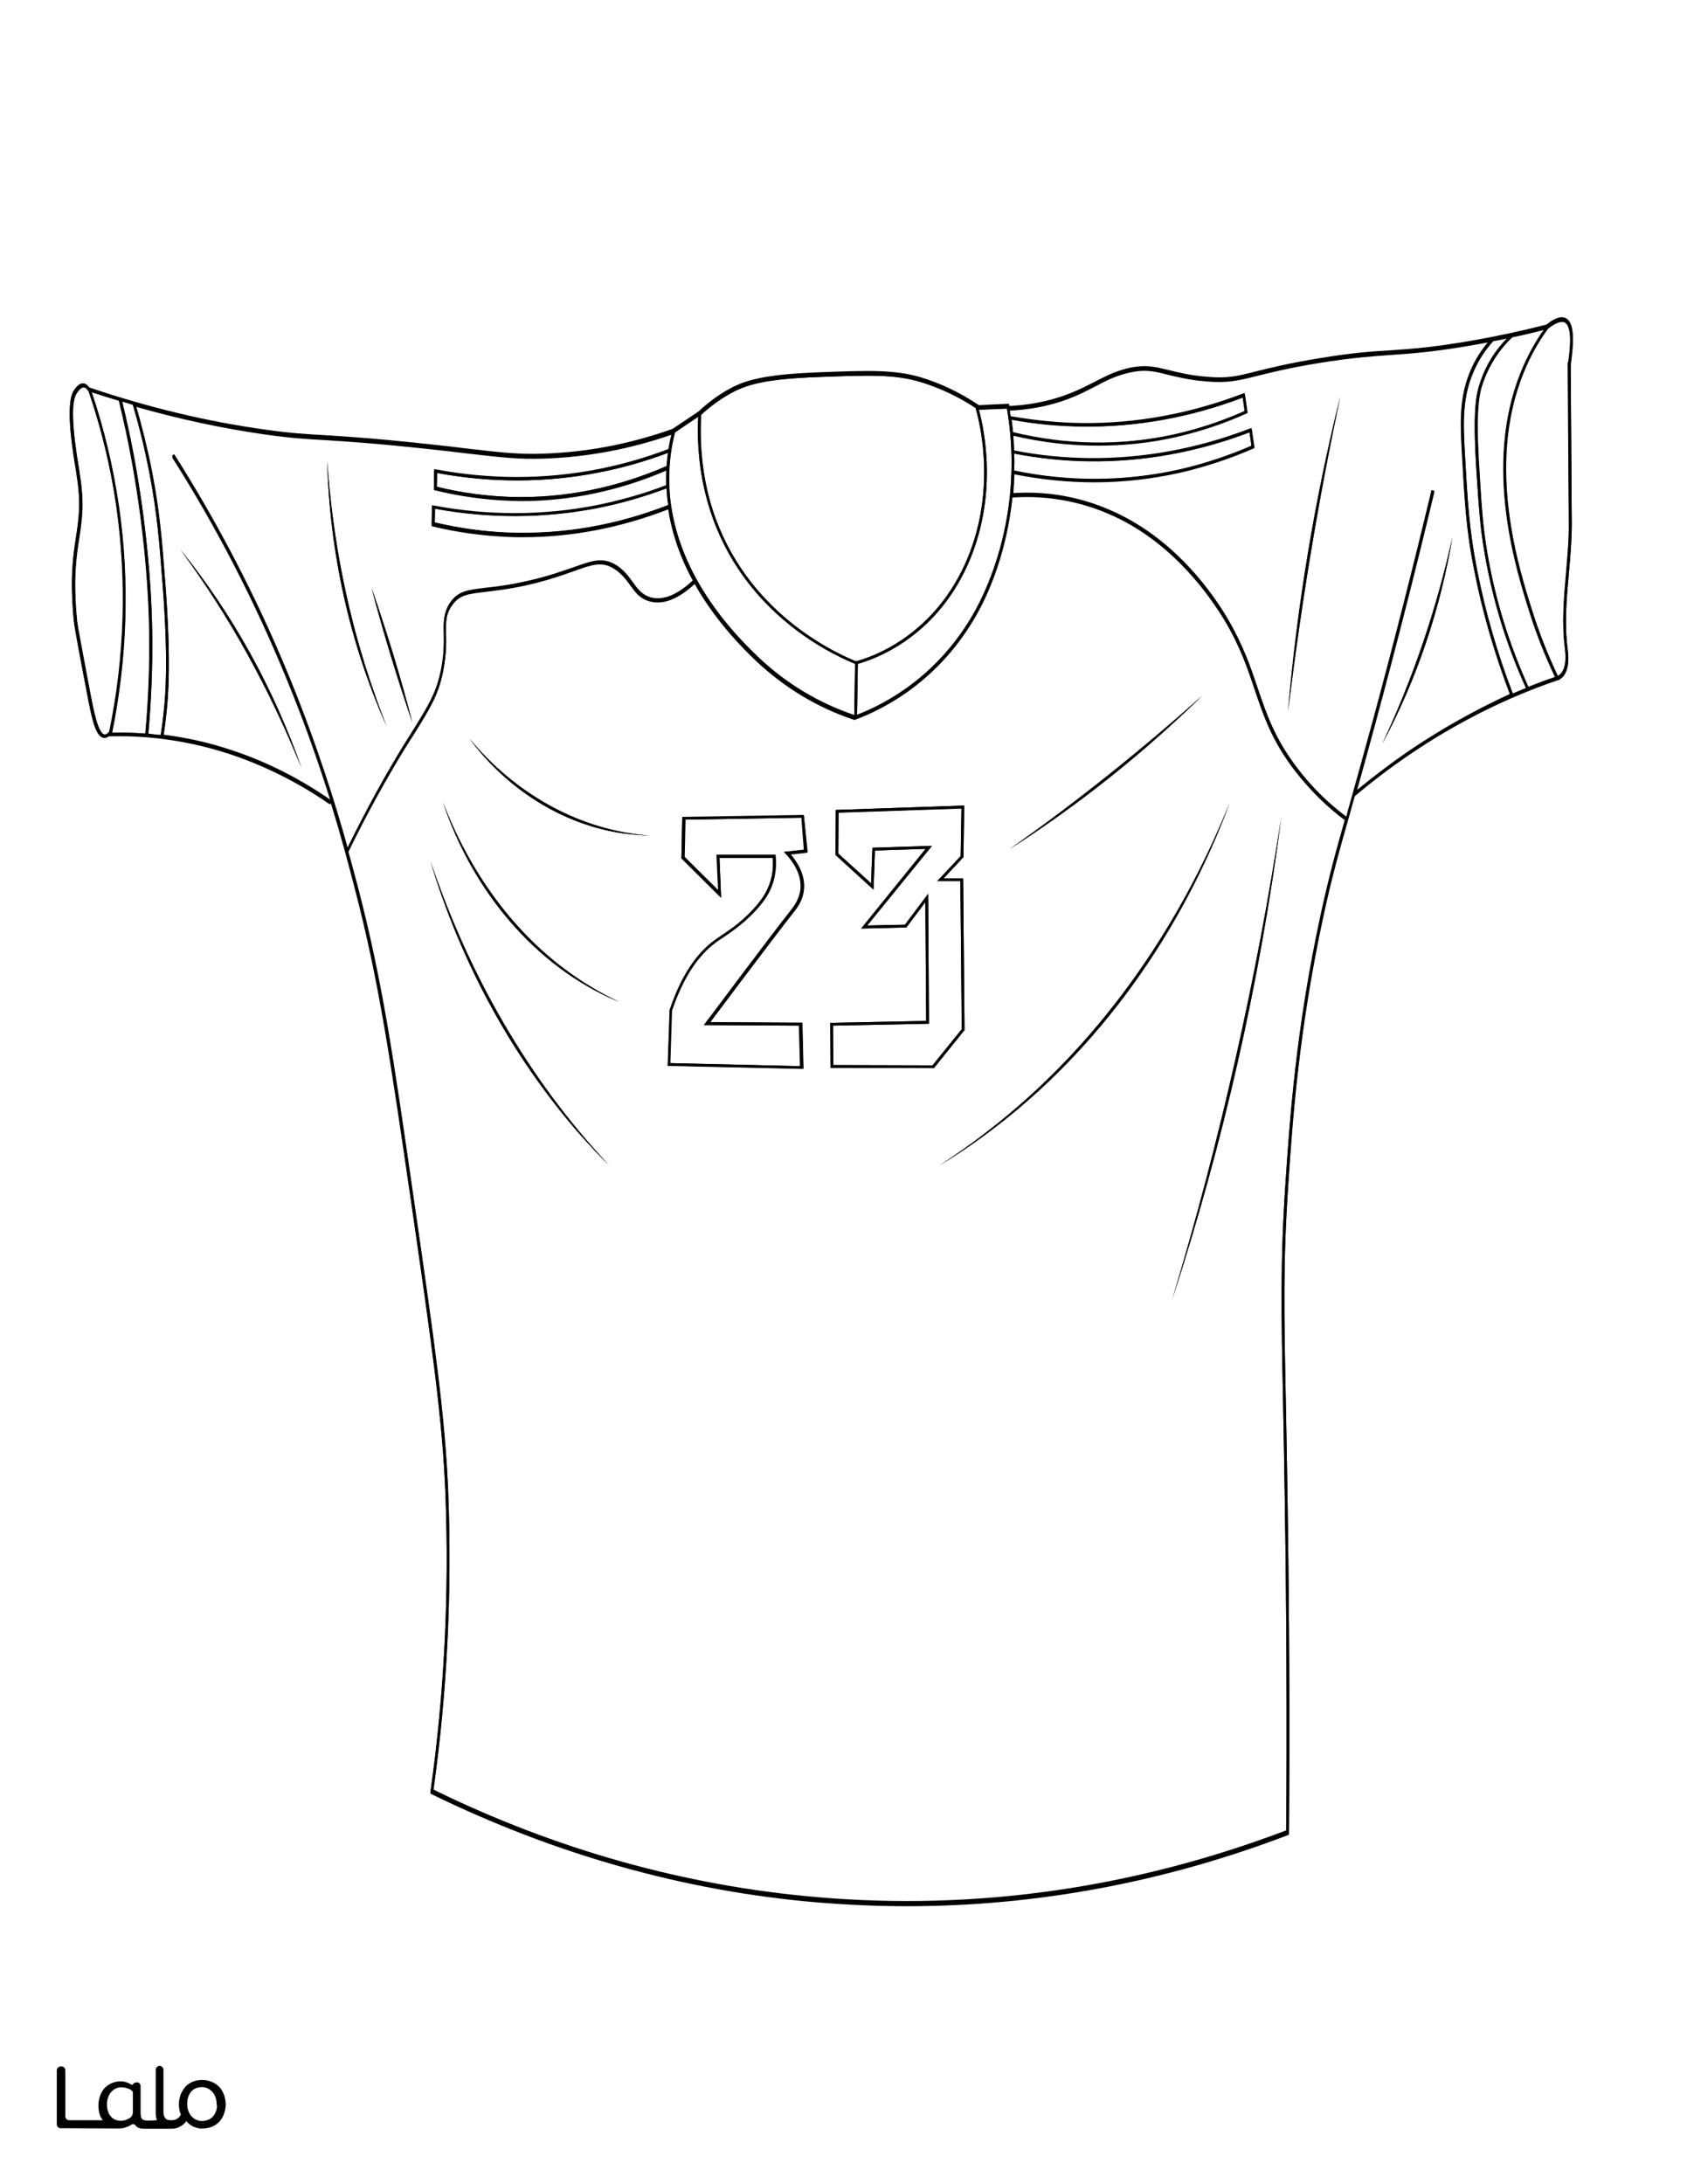
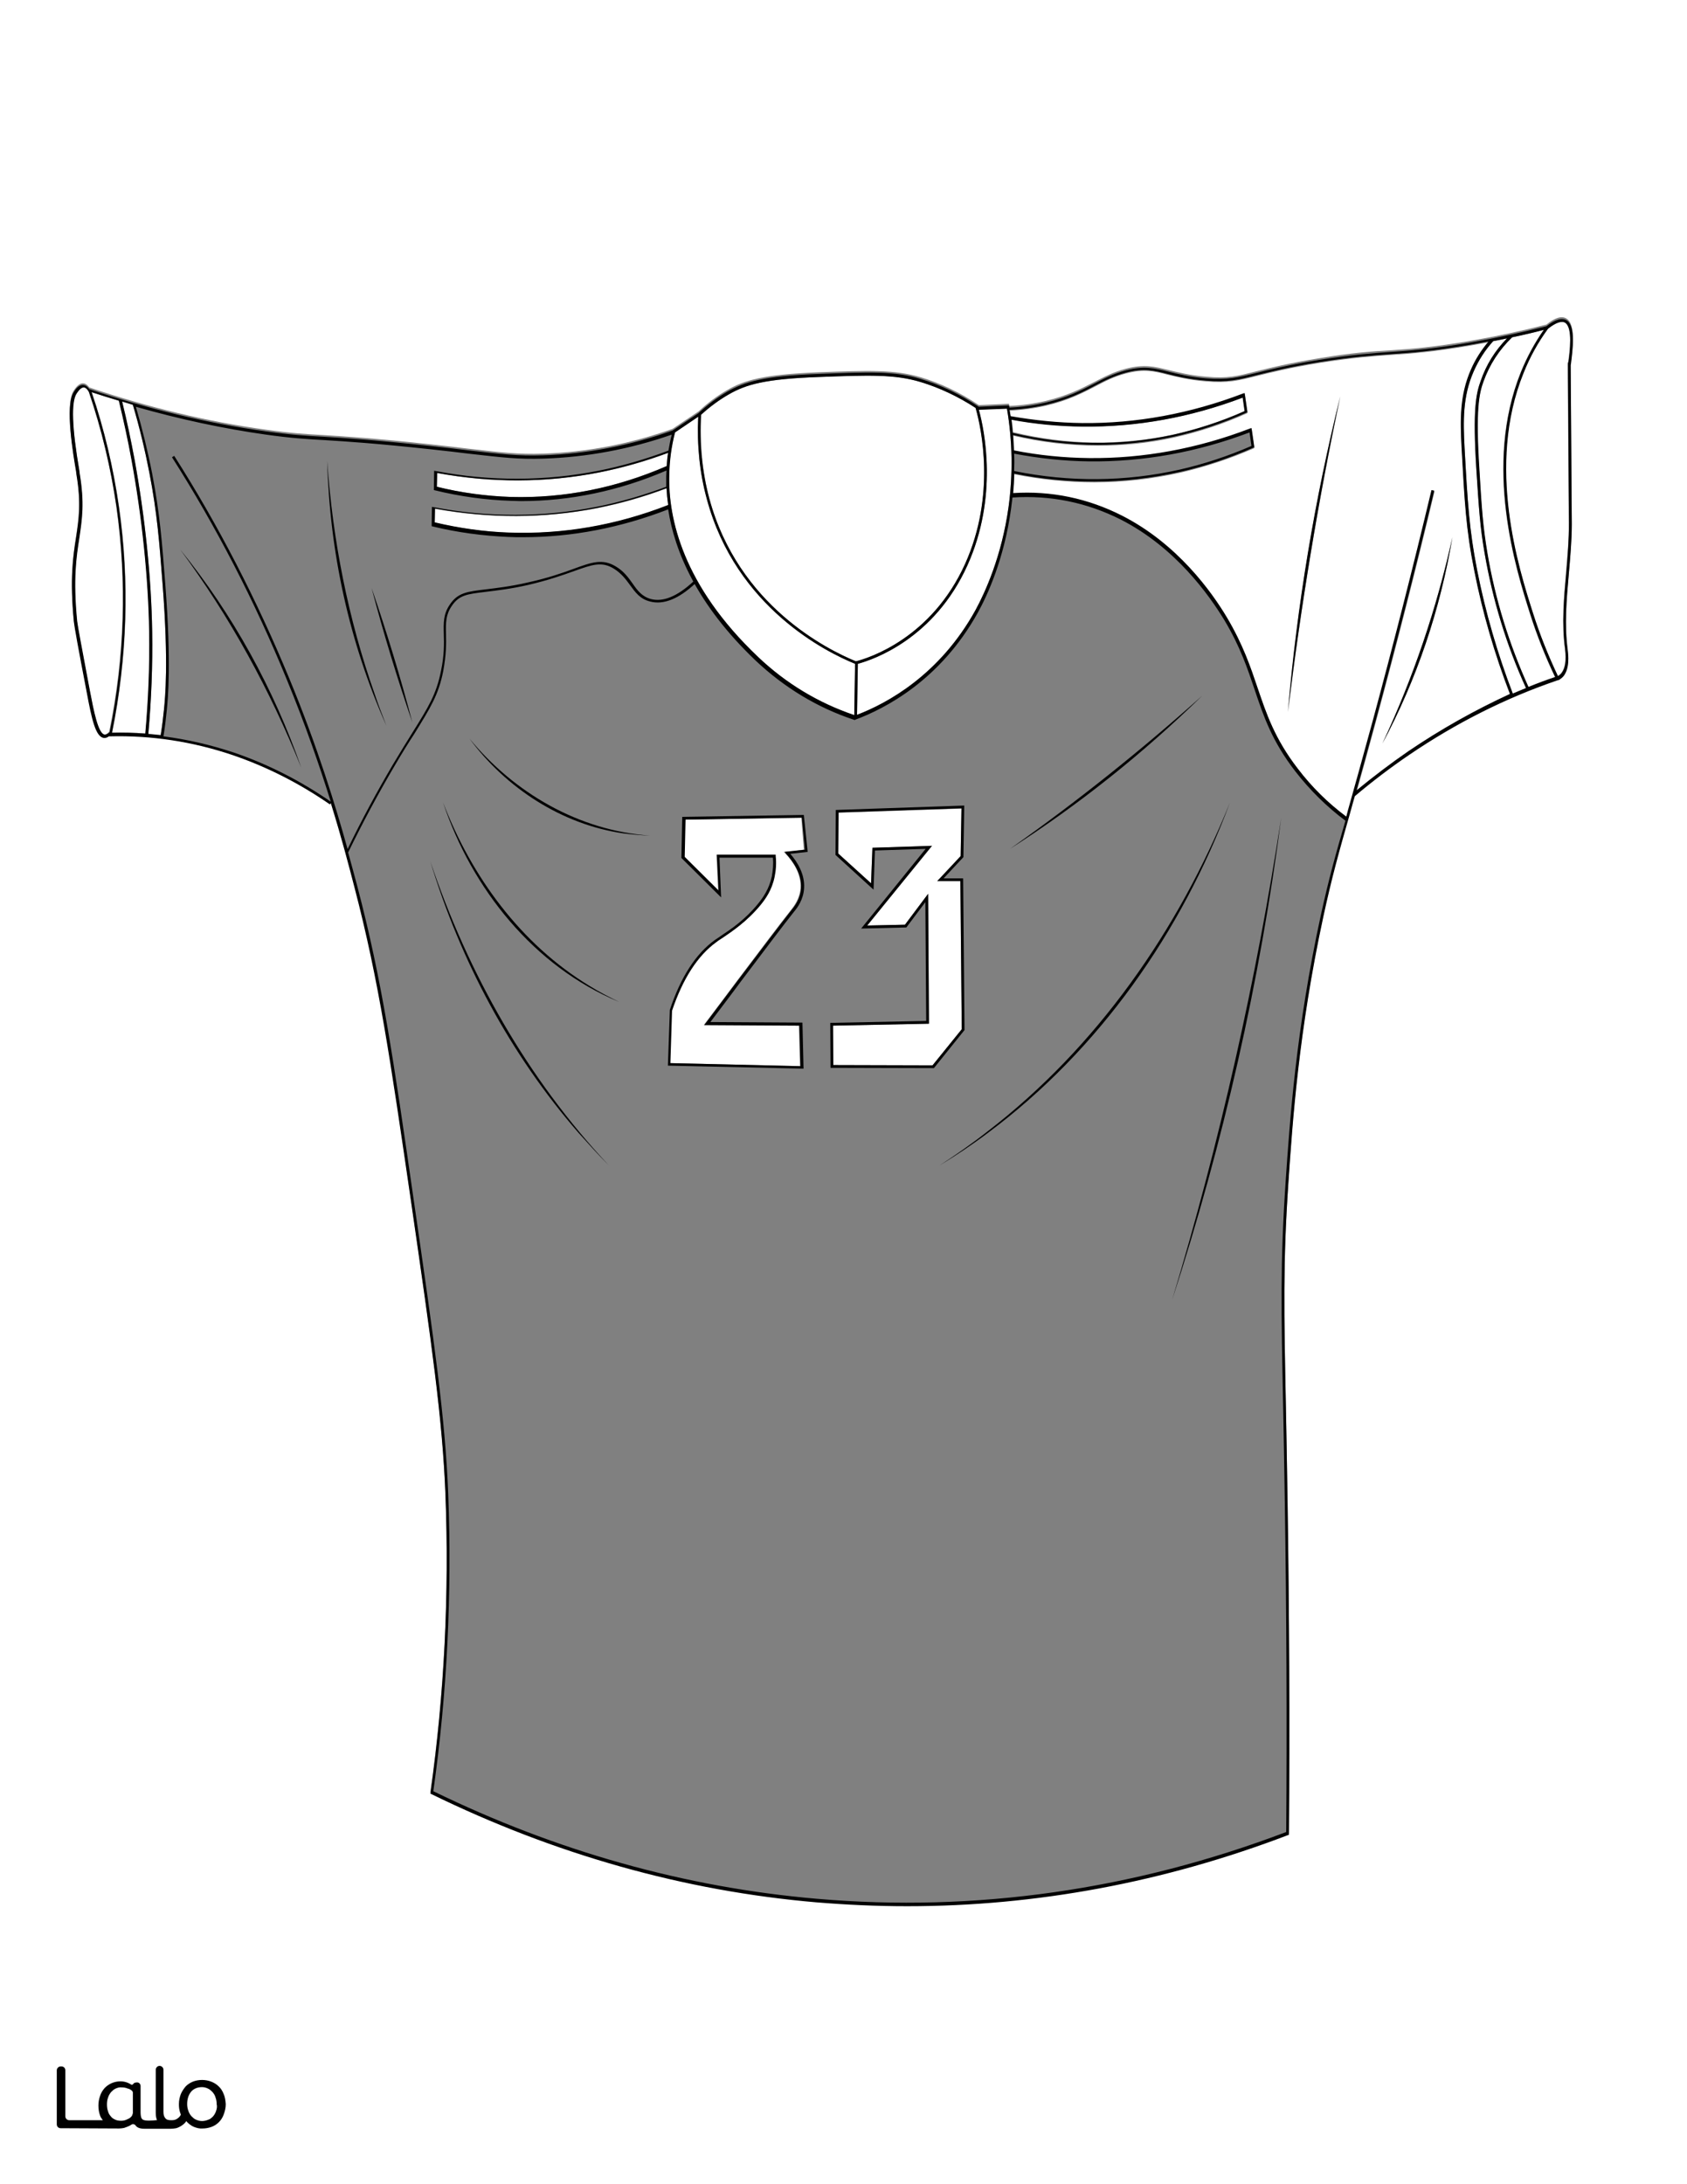
<svg xmlns="http://www.w3.org/2000/svg" version="1.1" id="Layer_1" data-layer="Layer_1" x="0px" y="0px" viewBox="0 0 612 792" style="enable-background:new 0 0 612 792;" xml:space="preserve">
  <rect x="0" y="0" width="612" height="792" fill="#808080" stroke="none" />
  <style type="text/css">
	.st0{fill:#FFFFFF;}
	.st1{fill:#010101;}
</style>
  <g id="Black">
-     <rect x="20.6" y="24.1" width="570.1" height="736.3" />
-   </g>
+     </g>
  <g id="Color">
    <path class="st0" d="M58.3,266.5c0.5-3.1,0.9-6.3,1.2-9.4c0.4-4.1,1.7-16.6-0.5-45.2c-1.2-15.6-2-26-4.8-40.5   c-1.6-8.4-3.7-16.7-6-24.7c-1.3-0.4-2.6-0.8-3.9-1.2c1.7,6.9,3.2,13.9,4.5,21c3.8,20.8,6.1,42.9,6.4,62.4   c0.2,12.3-0.3,24.8-1.4,37.1C55.3,266.2,56.8,266.4,58.3,266.5z" />
    <path class="st0" d="M42.2,183.8c-2-14.2-5.4-28.2-10-41.7c-0.3-0.6-1-1.6-1.8-1.7c-1.2-0.1-2.2,1.5-2.7,2.2c-2,3-1.6,12.4,1,28   l0.1,0.9c1.8,10.8,0.9,16.6-0.1,23.4c-1.1,7-2.3,14.9-0.8,30.3c0.2,1.8,1.6,9.6,4.6,25.1c1.4,7.4,3,15.8,5.4,16   c0.5,0.1,1.1-0.3,1.7-1C45.2,238.2,46,210.7,42.2,183.8z" />
    <path class="st0" d="M157.8,184.5l-0.1,5c8.9,2.1,17.9,3.3,26.9,3.7c19.5,0.7,38.9-2.6,57.8-10c-0.3-2.1-0.5-4.1-0.6-6.1   c-8.2,3.1-16.7,5.5-25.2,7.2C197.3,188,177.5,188.1,157.8,184.5z" />
    <path class="st0" d="M217.3,171.3c-19.3,3.8-39.1,3.9-58.8,0.2l-0.1,5c8.8,2.2,17.9,3.4,26.9,3.7c19.1,0.6,38.1-3.2,56.5-11.2   c0.1-1.6,0.3-3.2,0.5-4.8C234.2,167.3,225.8,169.7,217.3,171.3z" />
    <path class="st0" d="M54.2,229c-0.3-19.4-2.6-41.5-6.4-62.2c-1.3-7.2-2.9-14.4-4.6-21.5c-3.3-1-6.6-2-9.9-3.1   c4.5,13.4,7.8,27.3,9.9,41.5c3.9,27.1,3,54.7-2.5,82c4-0.1,8.1,0,12.1,0.3C53.9,253.7,54.4,241.2,54.2,229z" />
-     <path class="st0" d="M427.9,170.2c8.8-2,17.6-4.9,26.1-8.6l-0.7-4.9c-19,7.2-38.5,10.8-58.1,10.5c-9.1-0.1-18.3-1-27.3-2.8   c0.1,2.1,0.1,4.1,0,6.2C388.1,174.8,408.3,174.6,427.9,170.2z" />
    <path class="st0" d="M425.5,157.6c8.8-1.9,17.6-4.8,26.1-8.6l-0.7-4.9c-19,7.2-38.5,10.8-58.1,10.5c-8.6-0.1-17.3-0.9-25.8-2.5   c0.2,1.5,0.4,3.1,0.5,4.6C386.9,161.4,406.4,161.7,425.5,157.6z" />
    <path class="st0" d="M275,238.2c10.1,9.6,21.9,16.7,34.9,21.1l0.3-18.6c-10.1-4.1-43.2-20.2-53.8-59.8c-2.5-9.4-3.6-19.5-3.1-29.8   l-8.5,5.7c-1.3,5.1-2,10.3-2.1,15.4C242.4,188,247.7,212.3,275,238.2z" />
    <path class="st0" d="M290.7,296.5l-42.2,0.7l-0.3,13.5l12.3,12.2l-0.6-13h21.3l0,0.5c0.2,2.6,0.1,5.1-0.4,7.6   c-1,4.8-3.3,8-5.2,10.3c-4.8,5.9-10.1,9.5-13.7,11.8c-0.8,0.6-1.6,1.1-2.2,1.5c-6.8,4.9-12.2,13.3-16.1,24.9l-0.6,19l47.2,1.1   l-0.4-14.7l-34.5-0.2l0.6-0.8c4.2-5.5,8-10.6,11.5-15.3c8.7-11.5,15.6-20.7,19.6-25.7c0.9-1.2,3.1-3.9,3.4-7.9   c0.3-5.1-2.7-9.6-5.4-12.4l-0.7-0.7l7.3-0.8L290.7,296.5z" />
    <path class="st0" d="M257.3,180.7c10.5,39,43.1,55,53.2,59.1c4.8-1.2,27.4-8.4,39.6-35.3c11.3-25,5.9-49.4,3.9-56.3l-0.1-0.3   c-6.4-4.2-13.1-7.4-20-9.4c-9.3-2.8-18.5-2.5-36.8-1.8c-19.6,0.7-26.4,2.7-32.7,6.3c-3.5,2-6.9,4.5-10,7.4   C253.8,160.9,254.8,171.1,257.3,180.7z" />
    <path class="st0" d="M351,204.9c-12,26.6-34.1,34.2-39.8,35.8l-0.3,18.5c10.9-4.2,30-14.5,43-38c3.4-6.2,9.5-19.4,12-37.5   c1.6-11.8,1.4-23.8-0.6-35.6l-10.2,0.4C357.2,156.2,362.1,180.2,351,204.9z" />
    <path class="st0" d="M546.7,122.7c-1.6,0.4-3.3,0.7-5,1c-3,3.2-5.3,6.9-7.1,11c-4,9.1-3.8,17.9-3.3,27.6   c1.1,19.8,1.6,29.7,4.6,44.6c3,15.2,7.3,30.2,12.9,44.6c1.6-0.7,3.2-1.4,4.8-2c-7.1-15.5-12.1-31.9-15-48.8   c-1.6-9.5-2.1-16.5-3-30.3c-1.4-22.1-0.1-27.7,1.6-32.4C539.2,132.2,542.4,127.1,546.7,122.7z" />
    <path class="st0" d="M534.9,207.1c-3-14.9-3.5-24.9-4.6-44.7c-0.5-9.9-0.7-18.8,3.4-28.1c1.6-3.7,3.8-7.2,6.4-10.2   c-2.2,0.4-4.4,0.8-6.6,1.2c-13.4,2.3-21.2,2.9-28.7,3.4c-7,0.5-14.2,1-26.1,2.9c-11.1,1.8-17.7,3.5-22.6,4.7   c-6.8,1.7-10.6,2.7-18.6,2c-6.2-0.5-10.4-1.6-13.8-2.4c-5-1.3-8.6-2.2-15.1-0.5c-4.4,1.1-7.8,2.9-11.4,4.8c-4.5,2.3-9.6,5-17.7,6.9   c-4.3,1-8.8,1.6-13.2,1.8c0.1,0.8,0.2,1.5,0.4,2.3c8.6,1.6,17.3,2.4,26,2.5c19.6,0.2,39.3-3.4,58.3-10.7l0.6-0.2l1,6.9l-0.3,0.2   c-8.6,3.9-17.6,6.8-26.6,8.8c-9.1,2-18.2,2.9-27.4,2.9c-10.2,0-20.5-1.2-30.7-3.6c0.2,1.9,0.3,3.8,0.3,5.6c9,1.7,18.2,2.7,27.3,2.8   c19.6,0.2,39.3-3.4,58.3-10.7l0.6-0.2l1,6.9l-0.3,0.2c-8.7,3.8-17.6,6.7-26.6,8.8c-10.3,2.3-20.7,3.5-31.2,3.5   c-9.6,0-19.3-1-29-2.9c-0.1,2.4-0.2,4.7-0.4,7.1c13.9-0.9,27.3,1.8,39.6,8.2c20,10.3,32.4,27.5,38,36.9c5.8,9.8,8.5,17.7,11.1,25.5   c3.2,9.4,6.2,18.4,14.6,29.3c5.1,6.6,11,12.5,17.6,17.4c0.2-0.7,0.4-1.5,0.6-2.3c2.3-8.1,5.2-18.2,8.9-32.1   c7.6-28.1,14.8-56.4,21.4-84l1,0.2c-6.6,27.7-13.8,55.9-21.4,84c-2.7,10-4.9,18-6.8,24.7c6.1-5.1,12.4-9.9,18.8-14.2   c11.8-8,24.1-14.9,36.9-20.5C542.3,237.4,537.9,222.3,534.9,207.1z M467.3,258.2c3.3-38.6,9.6-76.9,19-114.5   C478.2,181.5,471.9,219.8,467.3,258.2z M501.5,269.6c11.3-23.9,19.7-49,25.4-74.8C522.5,220.9,514,246.3,501.5,269.6z" />
-     <path class="st0" d="M470,279.2c-8.5-11.1-11.6-20.1-14.8-29.6c-2.6-7.7-5.3-15.6-11-25.3c-5.5-9.3-17.8-26.4-37.6-36.5   c-12.2-6.3-25.4-9-39.3-8c-0.1,1.3-0.3,2.7-0.5,4c-2.5,18.3-8.7,31.5-12.1,37.8c-13.5,24.5-33.7,34.9-44.5,38.8l-0.2,0.1l-0.2-0.1   c-13.3-4.4-25.3-11.7-35.7-21.5c-21.4-20.3-29.4-39.7-31.7-54.8c-17.2,6.7-34.9,10.1-52.7,10.1c-1.8,0-3.5,0-5.3-0.1   c-9.2-0.4-18.4-1.6-27.4-3.8l-0.4-0.1l0.1-7l0.6,0.1c19.8,3.7,39.6,3.7,59-0.1c8.5-1.7,17.1-4.1,25.4-7.3c0-1.3-0.1-2.6,0-3.8   c0-0.7,0-1.4,0.1-2.1c-17.2,7.4-34.9,11.1-52.8,11.1c-1.2,0-2.5,0-3.7-0.1c-9.2-0.3-18.4-1.5-27.5-3.8l-0.4-0.1l0.1-7l0.6,0.1   c19.8,3.7,39.6,3.7,59-0.1c8.5-1.7,17.1-4.1,25.4-7.3c0.3-2,0.7-3.9,1.2-5.8c-15.2,5.3-30.8,8.2-46.5,8.7   c-9.2,0.3-14.9-0.4-27.2-1.8c-3.9-0.5-8.4-1-13.9-1.6c-20.3-2.2-30.2-2.8-38.1-3.3c-7.1-0.4-12.2-0.7-21.5-2   c-15.6-2.2-31.4-5.6-47.2-10.1c2.3,7.9,4.3,16,5.9,24.2c2.8,14.5,3.6,24.9,4.8,40.6c2.2,28.6,0.9,41.2,0.5,45.3   c-0.3,3.1-0.7,6.3-1.2,9.4c8.7,1.1,17.2,3,25.6,5.9c12.2,4.1,24,10.1,35.1,17.8c-4-12.8-9.2-27.9-16-44.4   c-11.6-28.3-25.6-55.4-41.6-80.5l0.8-0.5c16,25.2,30.1,52.3,41.7,80.6c10.2,24.9,16.9,46.5,21.2,62c5.2-10.6,10.7-20.9,16.4-30.6   c2.7-4.6,5-8.3,7.1-11.6c5.8-9.3,8.7-13.9,10.4-22.5c1.1-5.8,1-9.9,1-13.2c-0.1-4.2-0.1-7.3,2.2-10.8c2.9-4.3,6.3-4.7,13.1-5.5   c3.9-0.4,8.7-1,15.2-2.5c7.2-1.6,12.4-3.5,16.5-4.9c6.8-2.4,10.5-3.8,15.4-0.9c2.9,1.8,4.6,4.1,6.1,6.2c1.8,2.5,3.4,4.7,6.6,5.6   c4.5,1.2,9.7-0.9,15.5-6.4l0.7,0.7c-6,5.7-11.6,7.9-16.5,6.6c-3.6-1-5.3-3.4-7.2-5.9c-1.5-2.1-3.1-4.3-5.9-6   c-4.4-2.7-7.8-1.5-14.5,0.9c-4.1,1.5-9.3,3.3-16.6,5c-6.5,1.5-11.4,2-15.3,2.5c-6.7,0.8-9.7,1.1-12.4,5.1c-2.2,3.3-2.1,6-2.1,10.2   c0.1,3.4,0.2,7.6-1,13.4c-1.7,8.8-4.6,13.5-10.5,22.8c-2,3.2-4.3,6.9-7.1,11.5c-5.9,10-11.6,20.6-16.9,31.5   c1.3,4.7,2.4,8.8,3.3,12.2c9,34.2,13.1,62.5,20.5,113.9c7.6,52.5,11.4,78.9,12.5,106.5c1.4,36-0.4,72.3-5.4,107.8   c44.5,21.8,91.4,34.9,139.1,39c57.6,5,114.9-3.2,170.3-24.2c0.3-40.1,0.1-80.2-0.5-119.4c-0.2-13.3-0.4-24.6-0.6-34.5   c-0.7-35-1.1-52.6,0.9-82c1.5-21.9,3.7-54.9,12.8-96.7c2.9-13.2,5.2-21.8,8.9-34.7C481.3,292.1,475.2,286.1,470,279.2z    M109.4,278.4c-11.4-28-25.9-54.7-43.9-79.1C84.5,222.8,99.3,249.8,109.4,278.4z M118.7,167.2c2,28.7,7.5,57.2,17.2,84.4   c1.3,3.9,2.8,7.7,4.3,11.6C126.8,233,119.6,200.1,118.7,167.2z M134.8,213.2c5.6,16,10.6,32.4,14.8,48.8   C144.1,245.9,139.1,229.6,134.8,213.2z M209.9,410.8c-24.7-28.5-42.9-62.5-53.7-98.6c13.7,40.7,35.3,79,64.8,110.3   C217.1,418.7,213.4,414.8,209.9,410.8z M160.7,290.9c10.3,26.9,28.1,51.4,53,66.5c3.5,2.2,7.2,4.1,10.9,5.9   C193.7,350.5,171.1,322.2,160.7,290.9z M226.2,302.2c-22.4-3.1-42.6-16.4-55.9-34.4c16.3,19.7,39.7,33.4,65.5,35.2   C232.6,302.9,229.4,302.6,226.2,302.2z M291.6,322.1c-0.3,4.3-2.6,7.2-3.5,8.4c-4,5.1-10.9,14.2-19.6,25.7   c-3.4,4.4-7,9.3-10.9,14.5l33.4,0.2l0.4,16.7l-49.2-1.1l0.7-20.2c3.9-11.8,9.5-20.4,16.4-25.4c0.6-0.5,1.4-1,2.2-1.5   c3.7-2.5,8.7-5.9,13.4-11.6c1.8-2.2,4-5.3,5-9.9c0.5-2.2,0.6-4.5,0.4-6.8H261l0.6,14.5l-14.4-14.3l0.3-14.9l44.1-0.7l1.3,13.5   l-6.3,0.7C289.2,312.7,291.9,317.1,291.6,322.1z M436.1,252.3c-21.3,20.8-44.6,39.4-69.7,55.5C390.7,290.7,413.9,272.1,436.1,252.3   z M301.3,387.2l-0.1-16.3l34.8-0.7l-0.3-43.1l-6.9,9.2l-16.4,0.4l23.4-28.9l-18.4,0.6l-0.5,14.2L303.1,310l0.1-16.3l46.6-1.6   l-0.3,18.7l-7.2,7.7h7.1l0.5,55l-11.1,13.8L301.3,387.2z M358.4,410.7c-5.8,4.3-11.7,8.3-17.8,12c6-3.9,11.9-8,17.5-12.4   c39.8-30.5,69.4-73,88-119.3C428.7,337.9,398.8,380.7,358.4,410.7z M425.2,471.3c17.3-57.3,30.5-115.7,39.6-174.9   C457.1,355.8,443.8,414.4,425.2,471.3z" />
    <path class="st0" d="M0,0v792h612V0H0z M570.1,175.7l0.1,13.9c0,6.1-0.5,12.3-1.1,18.3c-0.8,9-1.6,18.3-0.4,27.2l0,0.1   c0.6,4.3,0.1,7.4-1.5,9.4c-0.5,0.6-1,1.1-1.7,1.4l0,0l-0.1,0c-0.1,0-0.1,0.1-0.2,0.1l0-0.1l-0.2,0.1c-18.8,6.5-36.8,15.5-53.6,26.9   c-6.8,4.6-13.5,9.7-19.9,15.1c-0.6,2-1.1,3.9-1.6,5.7c-4.2,14.7-6.7,23.6-9.8,37.9c-9,41.7-11.3,74.8-12.7,96.6   c-2,29.4-1.6,47-0.9,81.9c0.2,9.9,0.4,21.2,0.6,34.5c0.6,39.2,0.8,79.5,0.5,119.7l0,0.3l-0.3,0.1c-45.1,17.1-91.4,25.8-138.2,25.8   c-10.9,0-21.9-0.5-32.9-1.4c-48-4.1-95.1-17.4-139.8-39.3l-0.3-0.2l0.1-0.4c5-35.6,6.8-71.9,5.4-107.9   c-1.1-27.5-4.9-53.8-12.5-106.4c-7.4-51.4-11.5-79.7-20.5-113.8c-1.9-7.3-4.7-17.8-8.6-30.6l-0.3,0.5   c-11.1-7.7-22.9-13.8-35.3-17.9c-14.5-4.9-29.5-7.2-44.6-6.8l-0.3,0c-0.5,0.4-1.1,0.6-1.6,0.6c-0.1,0-0.2,0-0.2,0   c-2.9-0.3-4.3-6.6-6.3-16.9c-2.9-15.6-4.4-23.4-4.6-25.2c-1.5-15.5-0.3-23.5,0.8-30.5c1-6.7,1.9-12.4,0.1-23.1l-0.1-0.9   c-1-5.9-4.1-23.8-0.9-28.7c0.6-0.9,1.9-2.9,3.6-2.7c0.9,0.1,1.6,0.8,2.1,1.5l0,0c21.3,7.2,42.8,12.4,64,15.3   c9.3,1.3,14.4,1.6,21.5,2c7.9,0.5,17.8,1.1,38.1,3.3c5.5,0.6,10,1.1,13.9,1.6c12.3,1.4,18,2.1,27.1,1.8c15.8-0.5,31.6-3.5,47-9   l9.4-6.3c3.2-3,6.7-5.6,10.3-7.7c6.4-3.7,13.3-5.7,33.2-6.5c18.4-0.7,27.6-1,37.1,1.8c7.3,2.2,14.4,5.6,21.1,10.1l10.9-0.5l0.1,0.4   c0,0.1,0,0.2,0.1,0.4c4.4-0.2,8.8-0.8,13.1-1.8c7.9-1.9,12.8-4.4,17.5-6.8c3.7-1.9,7.1-3.7,11.6-4.9c6.7-1.7,10.4-0.8,15.6,0.5   c3.4,0.8,7.5,1.9,13.6,2.4c7.9,0.7,11.3-0.2,18.3-2c4.9-1.2,11.6-2.9,22.7-4.7c11.9-2,19.2-2.5,26.2-2.9c7.5-0.5,15.2-1.1,28.6-3.4   c9.3-1.6,18.6-3.6,27.6-5.9c3.2-2.6,5.7-3.3,7.4-2.1c3.3,2.2,2.1,10.9,1.5,15.1l-0.1,0.4C569.8,131.9,569.9,146.5,570.1,175.7z" />
    <path class="st0" d="M551.7,134.9c2.2-5.4,5-10.6,8.3-15.3c-3.8,1-7.6,1.9-11.5,2.7c-4.7,4.5-8.2,9.9-10.4,16   c-1.6,4.4-2.9,10.2-1.5,32c0.9,13.8,1.3,20.8,2.9,30.2c2.9,16.8,7.9,33.1,14.9,48.6c3.2-1.3,6.4-2.5,9.7-3.6   c-3.5-7.4-6.6-15.1-9.1-23C549.9,206.4,538,168.8,551.7,134.9z" />
    <polygon class="st0" points="340,319.5 348.5,310.5 348.8,293.2 304.2,294.7 304.1,309.5 316,320.3 316.5,307.4 338.1,306.7    314.6,335.6 328.3,335.3 336.7,324.1 337,371.2 302.2,371.9 302.3,386.2 338.3,386.3 348.9,373.2 348.4,319.5  " />
    <path class="st0" d="M568.9,131.2c0.5-3.7,1.7-12.3-1.1-14.2c-1.3-0.9-3.4-0.1-6.3,2.1c-3.6,5-6.6,10.4-8.9,16.1   c-13.6,33.6-1.7,70.9,3.4,86.9c2.5,7.9,5.6,15.6,9.1,23c0.5-0.3,1-0.7,1.3-1.1c1.4-1.8,1.8-4.7,1.3-8.7l0-0.1   c-1.2-9.1-0.4-18.4,0.4-27.5c0.5-6,1.1-12.1,1-18.2l-0.1-13.9c-0.3-44-0.3-44-0.3-44.1L568.9,131.2z" />
    <path d="M65.4,199.3c18,24.3,32.6,51,43.9,79.1C99.3,249.8,84.5,222.8,65.4,199.3z" />
    <path d="M526.9,194.8c-5.7,25.8-14.2,50.9-25.4,74.8C514,246.3,522.5,220.9,526.9,194.8z" />
    <path d="M118.7,167.2c0.9,33,8,65.8,21.5,96c-1.5-3.8-3-7.7-4.3-11.6C126.3,224.4,120.7,195.9,118.7,167.2z" />
    <path d="M149.6,262c-4.3-16.4-9.3-32.8-14.8-48.8C139.1,229.6,144.1,245.9,149.6,262z" />
    <path d="M170.3,267.8c13.3,18,33.6,31.2,55.9,34.4c3.2,0.4,6.4,0.7,9.6,0.8C210,301.2,186.5,287.5,170.3,267.8z" />
    <path d="M160.7,290.9c10.4,31.3,33,59.6,63.9,72.4c-3.7-1.8-7.4-3.7-10.9-5.9C188.9,342.3,171,317.8,160.7,290.9z" />
    <path d="M209.9,410.8c3.6,4,7.2,8,11,11.8c-29.5-31.4-51.1-69.6-64.8-110.3C167,348.3,185.1,382.3,209.9,410.8z" />
    <path d="M464.8,296.5c-9.1,59.1-22.3,117.6-39.6,174.9C443.8,414.4,457.1,355.8,464.8,296.5z" />
    <path d="M358.2,410.3c-5.6,4.4-11.5,8.5-17.5,12.4c6.1-3.7,12.1-7.7,17.8-12c40.3-30,70.2-72.8,87.7-119.7   C427.5,337.3,397.9,379.8,358.2,410.3z" />
    <path d="M366.4,307.8c25-16,48.4-34.7,69.7-55.5C413.9,272.1,390.7,290.7,366.4,307.8z" />
    <path d="M486.2,143.7c-9.3,37.6-15.7,75.9-19,114.5C471.9,219.8,478.2,181.5,486.2,143.7z" />
    <path d="M291.6,295.5l-44.1,0.7l-0.3,14.9l14.4,14.3L261,311h19.4c0.2,2.3,0,4.6-0.4,6.8c-1,4.6-3.2,7.7-5,9.9   c-4.7,5.8-9.8,9.2-13.4,11.6c-0.8,0.6-1.6,1.1-2.2,1.5c-7,5-12.5,13.6-16.4,25.4l-0.7,20.2l49.2,1.1l-0.4-16.7l-33.4-0.2   c3.9-5.2,7.6-10,10.9-14.5c8.7-11.5,15.6-20.7,19.6-25.7c1-1.2,3.3-4.2,3.5-8.4c0.3-5-2.4-9.4-5-12.4l6.3-0.7L291.6,295.5z    M285.2,309.6c2.6,2.9,5.7,7.3,5.4,12.4c-0.2,3.9-2.4,6.7-3.4,7.9c-4,5.1-10.9,14.2-19.6,25.7c-3.5,4.7-7.4,9.8-11.5,15.3l-0.6,0.8   l34.5,0.2l0.4,14.7l-47.2-1.1l0.6-19c3.9-11.6,9.3-20,16.1-24.9c0.6-0.5,1.4-1,2.2-1.5c3.5-2.4,8.8-5.9,13.7-11.8   c1.9-2.3,4.2-5.5,5.2-10.3c0.5-2.4,0.7-5,0.4-7.6l0-0.5h-21.3l0.6,13l-12.3-12.2l0.3-13.5l42.2-0.7l1.1,11.6l-7.3,0.8L285.2,309.6z   " />
    <path d="M349.4,318.5h-7.1l7.2-7.7l0.3-18.7l-46.6,1.6l-0.1,16.3l13.8,12.6l0.5-14.2l18.4-0.6l-23.4,28.9l16.4-0.4l6.9-9.2   l0.3,43.1l-34.8,0.7l0.1,16.3l37.5,0.1l11.1-13.8L349.4,318.5z M338.3,386.3l-36-0.1l-0.1-14.3l34.8-0.7l-0.3-47.1l-8.4,11.2   l-13.7,0.3l23.5-28.9l-21.6,0.7l-0.5,12.9l-11.9-10.8l0.1-14.9l44.6-1.5l-0.3,17.3l-8.5,9.1h8.4l0.5,53.7L338.3,386.3z" />
    <path d="M568.4,116.2c-1.7-1.1-4.2-0.4-7.4,2.1c-9.1,2.3-18.4,4.3-27.6,5.9c-13.4,2.3-21.1,2.9-28.6,3.4c-7,0.5-14.3,1-26.2,2.9   c-11.1,1.8-17.8,3.5-22.7,4.7c-6.9,1.7-10.4,2.6-18.3,2c-6.1-0.5-10.2-1.6-13.6-2.4c-5.2-1.3-8.9-2.2-15.6-0.5   c-4.5,1.2-8,3-11.6,4.9c-4.7,2.4-9.5,4.9-17.5,6.8c-4.3,1-8.7,1.6-13.1,1.8c0-0.1,0-0.2-0.1-0.4l-0.1-0.4l-10.9,0.5   c-6.7-4.5-13.8-7.9-21.1-10.1c-9.5-2.9-18.7-2.5-37.1-1.8c-19.8,0.7-26.7,2.8-33.2,6.5c-3.6,2.1-7.1,4.7-10.3,7.7l-9.4,6.3   c-15.4,5.5-31.2,8.5-47,9c-9.1,0.3-14.8-0.4-27.1-1.8c-3.9-0.5-8.4-1-13.9-1.6c-20.3-2.2-30.2-2.8-38.1-3.3   c-7.1-0.4-12.2-0.7-21.5-2c-21.1-2.9-42.6-8.1-64-15.3l0,0c-0.5-0.7-1.2-1.4-2.1-1.5c-1.8-0.2-3.1,1.8-3.6,2.7   c-3.2,4.9-0.1,22.8,0.9,28.7l0.1,0.9c1.8,10.6,0.9,16.4-0.1,23.1c-1.1,7-2.3,15-0.8,30.5c0.2,1.8,1.6,9.7,4.6,25.2   c1.9,10.3,3.3,16.5,6.3,16.9c0.1,0,0.2,0,0.2,0c0.5,0,1.1-0.2,1.6-0.6l0.3,0c15.1-0.4,30.1,1.9,44.6,6.8   c12.3,4.2,24.2,10.2,35.3,17.9l0.3-0.5c4,12.8,6.7,23.3,8.6,30.6c8.9,34.1,13,62.4,20.5,113.8c7.6,52.5,11.4,78.9,12.5,106.4   c1.4,36.1-0.4,72.4-5.4,107.9l-0.1,0.4l0.3,0.2c44.8,21.9,91.8,35.2,139.8,39.3c11,0.9,21.9,1.4,32.9,1.4   c46.7,0,93.1-8.6,138.2-25.8l0.3-0.1l0-0.3c0.3-40.2,0.1-80.5-0.5-119.7c-0.2-13.3-0.4-24.6-0.6-34.5c-0.7-35-1.1-52.5,0.9-81.9   c1.5-21.9,3.7-54.9,12.7-96.6c3.1-14.3,5.6-23.2,9.8-37.9c0.5-1.8,1-3.7,1.6-5.7c6.4-5.4,13.1-10.5,19.9-15.1   c16.8-11.4,34.8-20.5,53.6-26.9l0.2-0.1l0,0.1c0.1,0,0.1-0.1,0.2-0.1l0.1,0l0,0c0.6-0.4,1.2-0.8,1.7-1.4c1.6-2,2.1-5.2,1.5-9.4   l0-0.1c-1.2-9-0.4-18.3,0.4-27.2c0.5-6,1.1-12.2,1.1-18.3l-0.1-13.9c-0.2-29.1-0.3-43.8-0.3-43.9l0.1-0.4   C570.5,127.1,571.7,118.4,568.4,116.2z M535.6,170.4c0.9,13.9,1.3,20.8,3,30.3c2.9,16.8,7.9,33.2,15,48.8c-1.6,0.7-3.2,1.3-4.8,2   c-5.5-14.4-9.9-29.4-12.9-44.6c-2.9-14.9-3.5-24.8-4.6-44.6c-0.5-9.7-0.7-18.5,3.3-27.6c1.8-4.1,4.2-7.8,7.1-11   c1.7-0.3,3.3-0.7,5-1c-4.3,4.4-7.5,9.5-9.5,15.3C535.5,142.6,534.2,148.3,535.6,170.4z M367.9,164.5c9,1.7,18.2,2.7,27.3,2.8   c19.6,0.2,39.1-3.3,58.1-10.5l0.7,4.9c-8.5,3.7-17.3,6.6-26.1,8.6c-19.6,4.4-39.8,4.6-60,0.5C368,168.6,368,166.6,367.9,164.5z    M366.9,152.2c8.5,1.6,17.2,2.4,25.8,2.5c19.6,0.2,39.1-3.3,58.1-10.5l0.7,4.9c-8.5,3.8-17.3,6.6-26.1,8.6c-19,4.1-38.6,3.9-58-0.7   C367.3,155.3,367.1,153.7,366.9,152.2z M365.9,183.7c-2.5,18.1-8.6,31.2-12,37.5c-13,23.6-32.2,33.9-43,38l0.3-18.5   c5.7-1.5,27.8-9.1,39.8-35.8c11.1-24.7,6.2-48.7,4.1-56.3l10.2-0.4C367.3,159.9,367.5,171.8,365.9,183.7z M264.4,143   c6.3-3.6,13.1-5.6,32.7-6.3c18.3-0.7,27.4-1,36.8,1.8c6.9,2.1,13.7,5.3,20,9.4l0.1,0.3c1.9,6.9,7.4,31.2-3.9,56.3   c-12.2,26.9-34.8,34.1-39.6,35.3c-10-4.1-42.7-20.1-53.2-59.1c-2.6-9.6-3.6-19.8-3-30.3C257.5,147.5,260.9,145,264.4,143z    M253.3,151.1c-0.5,10.3,0.5,20.4,3.1,29.8c10.6,39.5,43.7,55.7,53.8,59.8l-0.3,18.6c-13-4.4-24.8-11.5-34.9-21.1   c-27.3-25.9-32.6-50.2-32.2-66c0.1-5.2,0.8-10.4,2.1-15.4L253.3,151.1z M241.9,169c-18.4,8-37.4,11.7-56.5,11.2   c-9-0.3-18-1.5-26.9-3.7l0.1-5c19.7,3.6,39.5,3.6,58.8-0.2c8.4-1.7,16.8-4.1,25-7.1C242.1,165.8,242,167.4,241.9,169z M242.4,183.1   c-18.9,7.4-38.4,10.7-57.8,10c-9-0.3-18-1.6-26.9-3.7l0.1-5c19.7,3.6,39.5,3.6,58.8-0.2c8.5-1.7,17-4.1,25.2-7.2   C241.9,179,242.1,181,242.4,183.1z M55.2,229c-0.3-19.5-2.6-41.6-6.4-62.4c-1.3-7-2.8-14.1-4.5-21c1.3,0.4,2.6,0.8,3.9,1.2   c2.4,8,4.4,16.4,6,24.7c2.8,14.5,3.6,24.8,4.8,40.5c2.2,28.5,0.9,41.1,0.5,45.2c-0.3,3.1-0.7,6.3-1.2,9.4c-1.5-0.2-3-0.3-4.5-0.4   C54.9,253.7,55.4,241.3,55.2,229z M38,266.4c-2.4-0.3-4-8.7-5.4-16c-2.9-15.5-4.4-23.3-4.6-25.1c-1.5-15.4-0.3-23.3,0.8-30.3   c1-6.8,1.9-12.6,0.1-23.4l-0.1-0.9c-2.7-15.5-3-25-1-28c0.5-0.7,1.5-2.3,2.7-2.2c0.8,0.1,1.5,1.1,1.8,1.7   c4.6,13.5,7.9,27.5,10,41.7c3.8,26.9,3,54.4-2.5,81.6C39.1,266.1,38.5,266.4,38,266.4z M40.6,265.7c5.5-27.3,6.4-54.9,2.5-82   c-2-14.1-5.3-28.1-9.9-41.5c3.3,1.1,6.6,2.1,9.9,3.1c1.7,7,3.3,14.3,4.6,21.5c3.8,20.7,6.1,42.8,6.4,62.2c0.2,12.3-0.3,24.7-1.4,37   C48.7,265.7,44.7,265.6,40.6,265.7z M479.2,331.7c-9.1,41.8-11.3,74.9-12.8,96.7c-2,29.5-1.6,47-0.9,82c0.2,9.9,0.4,21.2,0.6,34.5   c0.6,39.1,0.8,79.3,0.5,119.4c-55.4,21-112.7,29.2-170.3,24.2c-47.8-4.1-94.6-17.3-139.1-39c5-35.5,6.8-71.8,5.4-107.8   c-1.1-27.5-4.9-53.9-12.5-106.5c-7.4-51.4-11.5-79.7-20.5-113.9c-0.9-3.4-2-7.5-3.3-12.2c5.3-10.9,11-21.5,16.9-31.5   c2.7-4.6,5-8.3,7.1-11.5c5.8-9.4,8.8-14.1,10.5-22.8c1.1-5.9,1.1-10.1,1-13.4c-0.1-4.2-0.1-7,2.1-10.2c2.7-4,5.7-4.3,12.4-5.1   c3.9-0.5,8.7-1,15.3-2.5c7.3-1.7,12.4-3.5,16.6-5c6.7-2.4,10.1-3.6,14.5-0.9c2.7,1.7,4.3,3.8,5.9,6c1.9,2.6,3.6,5,7.2,5.9   c4.9,1.3,10.4-0.9,16.5-6.6l-0.7-0.7c-5.8,5.4-11,7.6-15.5,6.4c-3.2-0.9-4.8-3-6.6-5.6c-1.5-2.1-3.2-4.5-6.1-6.2   c-4.8-2.9-8.6-1.6-15.4,0.9c-4.1,1.5-9.2,3.3-16.5,4.9c-6.5,1.5-11.3,2-15.2,2.5c-6.8,0.8-10.2,1.2-13.1,5.5   c-2.4,3.5-2.3,6.6-2.2,10.8c0.1,3.3,0.2,7.5-1,13.2c-1.7,8.6-4.6,13.2-10.4,22.5c-2,3.2-4.3,6.9-7.1,11.6   c-5.7,9.7-11.3,20-16.4,30.6c-4.3-15.5-10.9-37.1-21.2-62c-11.7-28.3-25.7-55.5-41.7-80.6l-0.8,0.5c16,25.1,30,52.2,41.6,80.5   c6.8,16.5,12,31.6,16,44.4c-11-7.6-22.8-13.6-35.1-17.8c-8.4-2.8-17-4.8-25.6-5.9c0.5-3.1,0.9-6.3,1.2-9.4   c0.4-4.1,1.7-16.7-0.5-45.3c-1.2-15.7-2-26-4.8-40.6c-1.6-8.2-3.6-16.3-5.9-24.2c15.8,4.5,31.6,7.9,47.2,10.1   c9.3,1.3,14.4,1.6,21.5,2c7.9,0.5,17.7,1.1,38.1,3.3c5.5,0.6,10,1.1,13.9,1.6c12.4,1.4,18,2.1,27.2,1.8c15.6-0.5,31.3-3.4,46.5-8.7   c-0.5,1.9-0.9,3.9-1.2,5.8c-8.3,3.1-16.8,5.6-25.4,7.3c-19.4,3.8-39.2,3.9-59,0.1l-0.6-0.1l-0.1,7l0.4,0.1c9,2.2,18.3,3.5,27.5,3.8   c1.2,0,2.5,0.1,3.7,0.1c17.8,0,35.6-3.7,52.8-11.1c0,0.7-0.1,1.4-0.1,2.1c0,1.2,0,2.5,0,3.8c-8.3,3.1-16.8,5.6-25.4,7.3   c-19.4,3.8-39.2,3.9-59,0.1l-0.6-0.1l-0.1,7l0.4,0.1c9,2.2,18.3,3.4,27.4,3.8c1.8,0.1,3.5,0.1,5.3,0.1c17.7,0,35.4-3.4,52.7-10.1   c2.3,15.1,10.4,34.5,31.7,54.8c10.4,9.8,22.4,17.1,35.7,21.5l0.2,0.1l0.2-0.1c10.8-4,30.9-14.3,44.5-38.8   c3.5-6.3,9.6-19.5,12.1-37.8c0.2-1.3,0.3-2.7,0.5-4c13.8-0.9,27,1.8,39.3,8c19.8,10.1,32,27.3,37.6,36.5c5.8,9.7,8.4,17.6,11,25.3   c3.2,9.5,6.2,18.5,14.8,29.6c5.3,6.8,11.4,12.8,18.1,17.8C484.5,309.9,482.1,318.5,479.2,331.7z M510.9,272.4   c-6.4,4.4-12.7,9.2-18.8,14.2c1.9-6.7,4.1-14.8,6.8-24.7c7.6-28.1,14.8-56.4,21.4-84l-1-0.2c-6.6,27.7-13.8,55.9-21.4,84   c-3.8,13.9-6.6,24-8.9,32.1c-0.2,0.8-0.4,1.5-0.6,2.3c-6.6-4.9-12.5-10.7-17.6-17.4c-8.4-10.9-11.4-19.9-14.6-29.3   c-2.6-7.7-5.3-15.7-11.1-25.5c-5.6-9.4-18-26.7-38-36.9c-12.4-6.3-25.7-9.1-39.6-8.2c0.2-2.4,0.4-4.7,0.4-7.1   c9.7,2,19.4,2.9,29,2.9c10.5,0,20.9-1.2,31.2-3.5c9-2,18-5,26.6-8.8l0.3-0.2l-1-6.9l-0.6,0.2c-19,7.3-38.7,10.9-58.3,10.7   c-9.1-0.1-18.3-1-27.3-2.8c-0.1-1.9-0.2-3.8-0.3-5.6c10.2,2.4,20.5,3.6,30.7,3.6c9.2,0,18.4-1,27.4-2.9c9-2,18-4.9,26.6-8.8   l0.3-0.2l-1-6.9l-0.6,0.2c-19.1,7.3-38.7,10.9-58.3,10.7c-8.7-0.1-17.4-1-26-2.5c-0.1-0.8-0.2-1.5-0.4-2.3   c4.4-0.2,8.9-0.8,13.2-1.8c8.1-1.9,13.2-4.5,17.7-6.9c3.6-1.9,7-3.6,11.4-4.8c6.4-1.7,10-0.8,15.1,0.5c3.4,0.9,7.6,1.9,13.8,2.4   c8,0.7,11.8-0.3,18.6-2c4.9-1.2,11.5-2.9,22.6-4.7c11.9-1.9,19.1-2.4,26.1-2.9c7.5-0.5,15.3-1.1,28.7-3.4c2.2-0.4,4.4-0.8,6.6-1.2   c-2.6,3.1-4.8,6.5-6.4,10.2c-4.1,9.3-3.9,18.2-3.4,28.1c1.1,19.8,1.6,29.8,4.6,44.7c3,15.3,7.4,30.4,13,44.8   C535,257.5,522.7,264.4,510.9,272.4z M554.5,249.1c-7-15.5-12.1-31.8-14.9-48.6c-1.6-9.5-2.1-16.4-2.9-30.2   c-1.4-21.8-0.1-27.6,1.5-32c2.2-6.1,5.7-11.5,10.4-16c3.9-0.8,7.7-1.7,11.5-2.7c-3.3,4.7-6.1,9.9-8.3,15.3   c-13.7,33.9-1.8,71.5,3.3,87.6c2.5,7.9,5.6,15.7,9.1,23C560.9,246.6,557.7,247.8,554.5,249.1z M569.1,175.7l0.1,13.9   c0,6-0.5,12.2-1,18.2c-0.8,9-1.7,18.4-0.4,27.5l0,0.1c0.5,4,0.1,6.9-1.3,8.7c-0.4,0.5-0.8,0.8-1.3,1.1c-3.5-7.4-6.6-15.1-9.1-23   c-5.1-16-17-53.3-3.4-86.9c2.3-5.8,5.3-11.2,8.9-16.1c2.8-2.2,5-3,6.3-2.1c2.7,1.9,1.6,10.5,1.1,14.2l-0.1,0.4   C568.8,131.6,568.8,131.6,569.1,175.7z" />
    <path class="st1" d="M81.1,759.2c-0.4-1-1-2-1.8-2.7c-0.8-0.8-1.7-1.3-2.7-1.7c-1-0.4-2.2-0.6-3.3-0.6c-1.1,0-2.3,0.2-3.3,0.6   c-1,0.4-1.9,1-2.6,1.7c-0.7,0.8-1.3,1.7-1.8,2.8c-0.4,1.1-0.7,2.3-0.7,3.6c0,1.3,0.1,1.9,0.4,3c0.1,0.3,0.3,0.8,0.3,0.9   c-0.3,0.7-1.2,1.6-2.3,1.9c-0.4,0.1-0.8,0.1-1.2,0.1c-0.9,0-1.6-0.1-2.1-0.7c-0.5-0.6-0.7-1.2-0.7-2.4v-15.2c0-0.8-0.7-1.4-1.4-1.4   h0c-0.8,0-1.4,0.7-1.4,1.4V766c0,1,0.1,1.9,0.4,2.6c0,0.1,0,0.1,0.1,0.2c-0.1,0-0.3-0.1-0.4,0c-1.1,0.1-4.1,0.4-4.9-0.3   c-0.1-0.1-0.1-0.1-0.2-0.2c-0.5-0.6-0.5-1.9-0.5-2.7v-9.2c0-0.6-0.4-1.2-1.1-1.3h0c-0.1,0-1.2-0.1-1.6,0.6c0,0,0,0,0,0   c-0.1,0.2-0.5,0.3-0.7,0.2c0,0,0,0,0,0c-0.4-0.3-0.9-0.5-1.3-0.7c-0.8-0.3-1.6-0.5-2.6-0.5c-2.2,0-4.3,0.9-5.8,2.5   c-0.7,0.8-1.3,1.8-1.6,2.8c-0.4,1.1-0.6,2.3-0.6,3.5c0,1.3,0.2,2.5,0.6,3.6c0.2,0.6,0.6,1.2,1,1.7l-12.2,0c-0.8,0-1.4-0.7-1.4-1.4   v-16.7c0-0.8-0.6-1.4-1.4-1.4H22c-0.8,0-1.4,0.7-1.4,1.4v19.6c0,0.8,0.6,1.4,1.4,1.4l21.2,0.1c0.6,0,1.2-0.1,1.8-0.2   c0.5-0.2,1.2-0.4,1.6-0.6c0.2-0.1,0.4-0.2,0.6-0.3c0.2-0.1,0.3-0.2,0.5-0.3c0.4-0.3,1.1-0.2,1.4,0.2c0.6,0.9,1.7,1.3,3.3,1.3h9.6   c0.6,0,1.3-0.1,1.9-0.2c1.2-0.3,3-1.4,3.7-2.6c0.4,0.7,1.9,1.8,2.7,2.1c1,0.4,2.1,0.7,3.2,0.6c1.1,0,2.2-0.2,3.3-0.6   c2.1-0.8,3.7-2.5,4.4-4.6c0.4-1.1,0.7-2.3,0.7-3.6C81.8,761.5,81.6,760.3,81.1,759.2z M48.1,766.4c0,0.3-0.1,0.6-0.3,0.9   c-0.4,0.5-0.9,0.9-1.5,1.1c-0.7,0.4-1.5,0.6-2.3,0.6c-0.8,0-1.6-0.1-2.2-0.4c-0.6-0.3-1.2-0.6-1.6-1.2c-0.5-0.6-0.8-1-1-1.8   c-0.3-0.8-0.4-1.7-0.4-2.5c0-0.9,0.1-1.7,0.4-2.5c0.2-0.7,0.6-1.4,1.1-2c0.5-0.5,1-1,1.7-1.3c0.7-0.3,1.4-0.5,2.1-0.4   c0.8,0,1.5,0.1,2.2,0.4c0.5,0.1,0.9,0.3,1.3,0.6c0.4,0.2,0.7,0.7,0.6,1.2V766.4z M78.4,765.4c-0.2,0.7-0.6,1.4-1.1,2   c-0.5,0.5-1,1-1.7,1.2c-0.7,0.3-1.5,0.5-2.3,0.5c-0.8,0-1.5-0.2-2.2-0.5c-0.7-0.3-1.2-0.8-1.7-1.3c-0.5-0.6-0.9-1.3-1.1-2   c-0.3-0.8-0.4-1.6-0.4-2.4c0-1.8,0.5-3.3,1.4-4.4c0.9-1.1,2.3-1.7,4-1.7c0.7,0,1.5,0.2,2.1,0.5c0.7,0.3,1.2,0.8,1.7,1.3   c0.5,0.6,0.9,1.2,1.1,2c0.3,0.8,0.4,1.6,0.4,2.4C78.8,763.7,78.7,764.6,78.4,765.4z" />
  </g>
</svg>